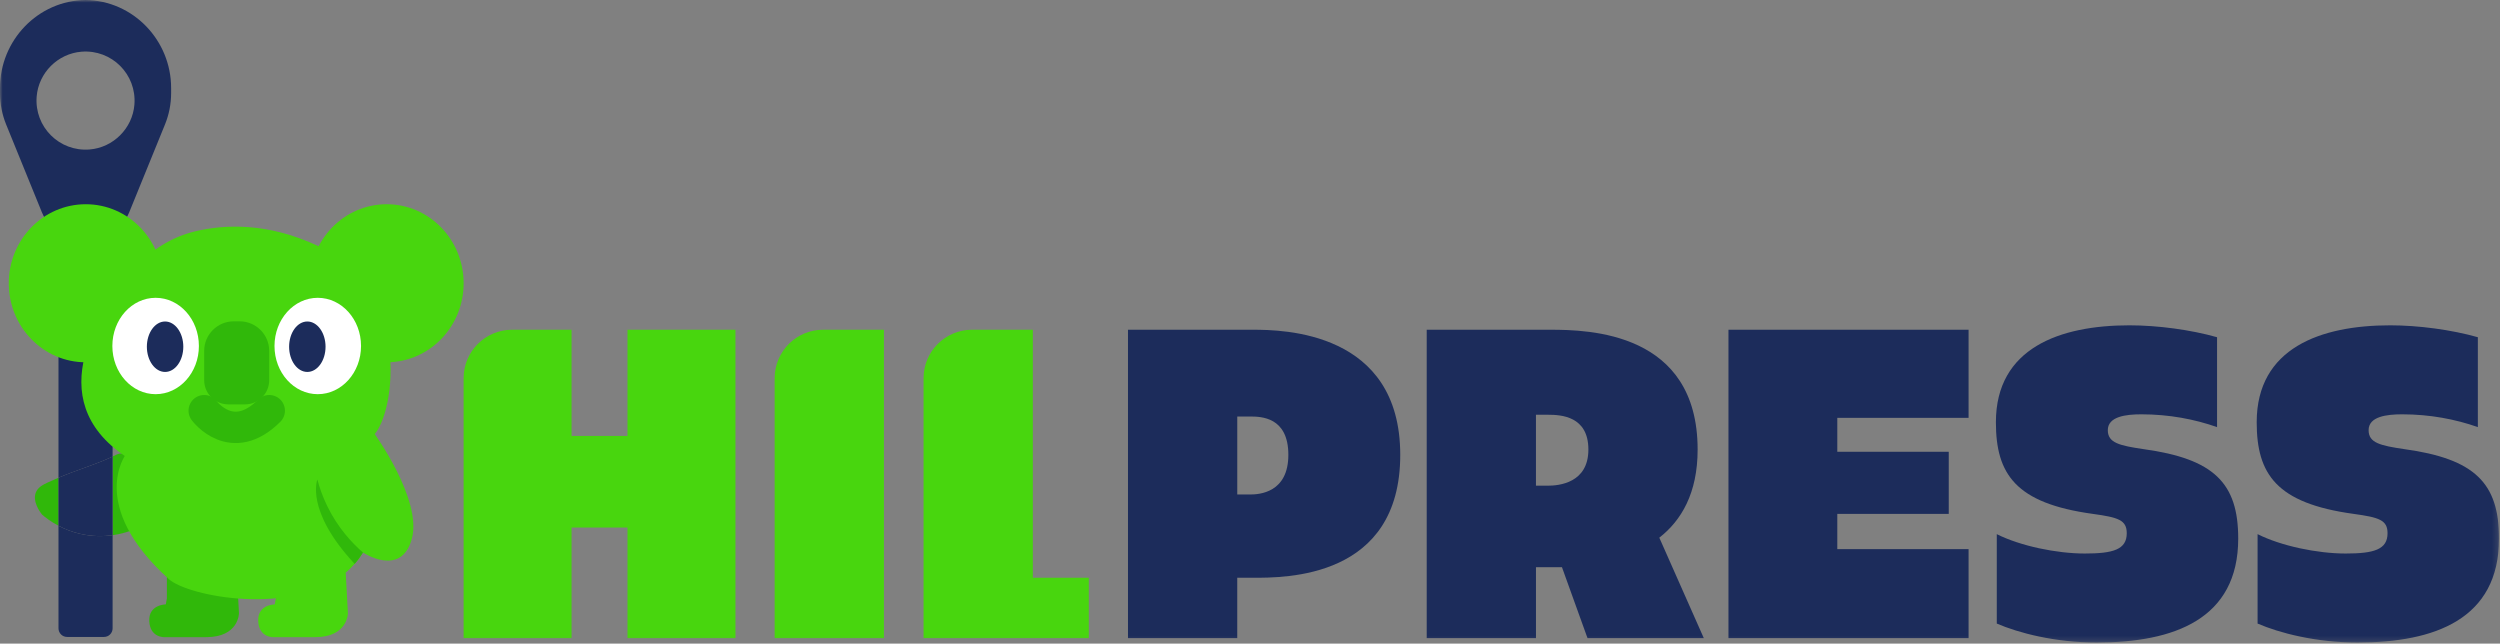
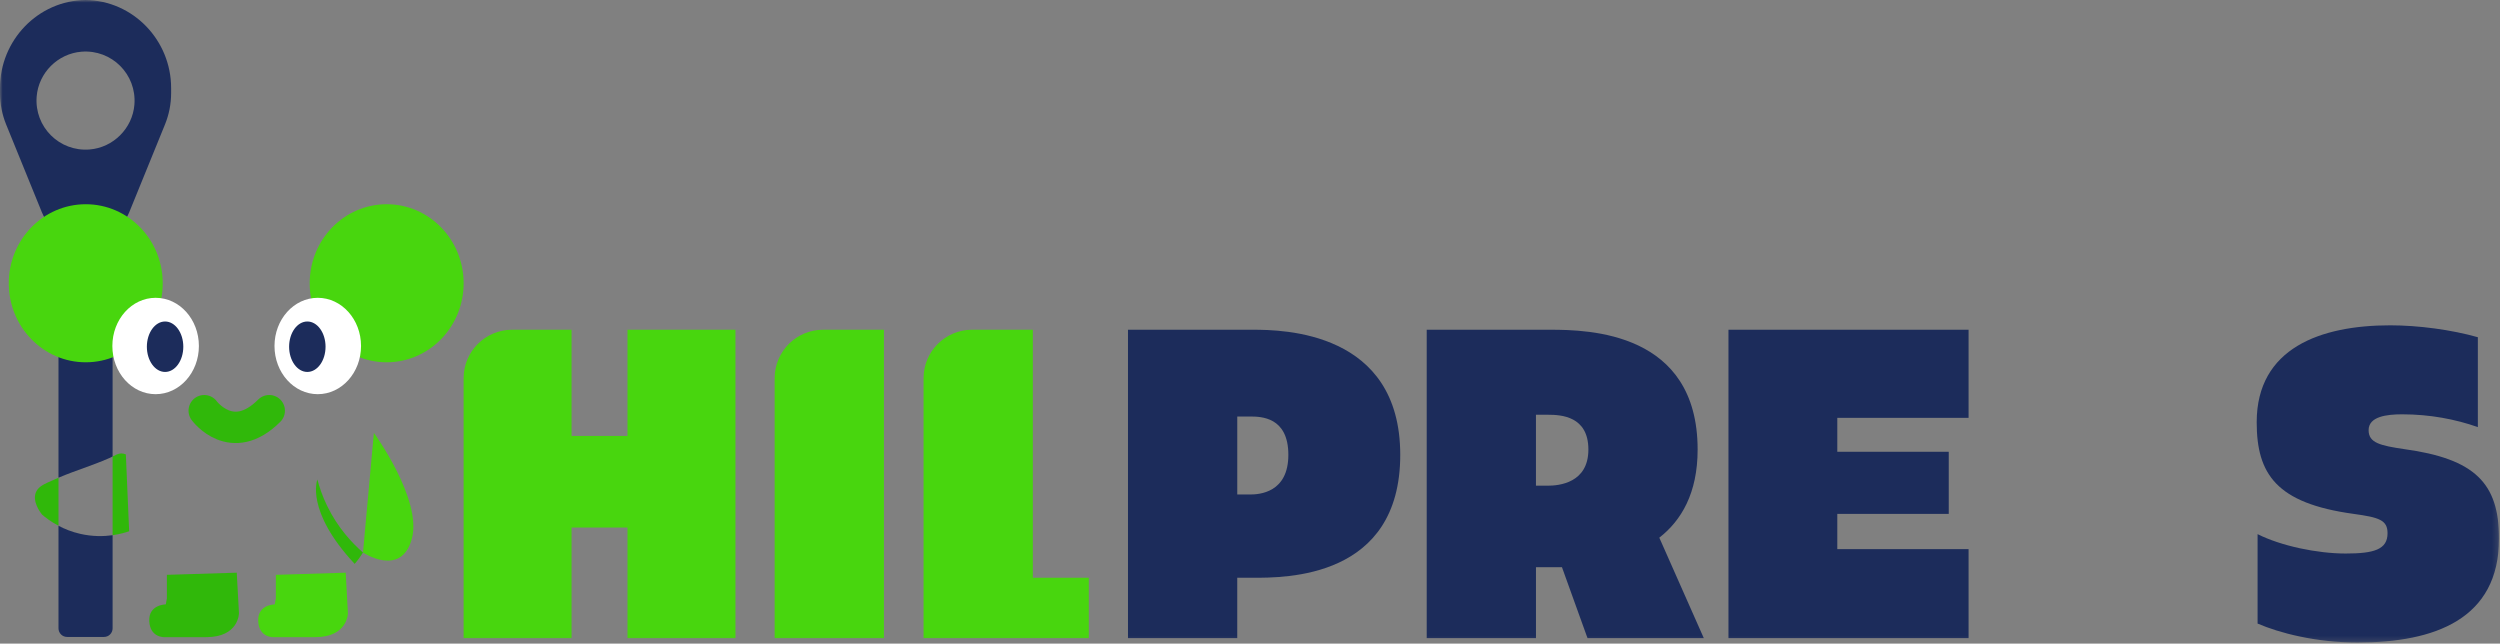
<svg xmlns="http://www.w3.org/2000/svg" width="470" height="121" viewBox="0 0 470 121" fill="none">
  <rect x="0" y="0" width="470" height="121" fill="#808080" stroke="none" />
  <g clip-path="url(#clip0_2149_23)">
    <mask id="mask0_2149_23" style="mask-type:luminance" maskUnits="userSpaceOnUse" x="0" y="0" width="470" height="121">
      <path d="M469.815 0H0V120.795H469.815V0Z" fill="white" />
    </mask>
    <g mask="url(#mask0_2149_23)">
      <path d="M44.51 107.661L44.926 115.291C44.926 115.291 44.913 119.79 38.749 119.79H30.865C30.865 119.79 28.204 119.881 28.061 116.758C27.918 113.636 31.168 113.626 31.168 113.626L31.376 112.488V108.067L44.506 107.664L44.51 107.661Z" fill="#30B80A" />
      <path d="M9.003 90.695C9.709 90.366 10.369 90.077 10.997 89.81V98.843C9.582 98.098 8.541 97.291 7.891 96.735C7.5 96.228 6.072 94.276 6.736 92.588C7.103 91.651 7.965 91.176 9.003 90.695Z" fill="#30B80A" />
      <path d="M24.28 99.877C23.617 100.105 22.54 100.423 21.171 100.618V85.822C21.756 85.523 22.228 85.263 22.774 85.246C23.044 85.237 23.331 85.289 23.659 85.425C23.666 85.575 23.672 85.724 23.679 85.874C23.877 90.542 24.079 95.209 24.28 99.877Z" fill="#30B80A" />
      <path d="M64.993 107.661L65.409 115.291C65.409 115.291 65.396 119.79 59.233 119.79H51.348C51.348 119.79 48.688 119.881 48.545 116.758C48.401 113.636 51.651 113.626 51.651 113.626L51.859 112.488V108.067L64.99 107.664L64.993 107.661Z" fill="#48D60E" />
-       <path d="M21.17 85.822V100.619C19.515 100.85 17.423 100.898 15.101 100.368C13.501 100.004 12.128 99.445 10.996 98.843V89.81C14.535 88.317 17.017 87.66 20.523 86.131C20.757 86.03 20.968 85.923 21.17 85.822Z" fill="#1C2C5B" />
      <path d="M21.17 63.724V85.822C20.968 85.923 20.757 86.031 20.523 86.131C17.017 87.66 14.535 88.317 10.996 89.81V63.724H21.17Z" fill="#1C2C5B" />
      <path d="M21.17 61.947H10.996V63.723H21.17V61.947Z" fill="#1C2C5B" />
      <path d="M21.17 100.619V118.125C21.17 119.022 20.442 119.751 19.544 119.751H12.622C11.725 119.751 10.996 119.022 10.996 118.125V98.843C12.128 99.445 13.501 100.004 15.101 100.368C17.423 100.898 19.515 100.85 21.17 100.619Z" fill="#1C2C5B" />
      <path d="M16.084 0C7.126 0.114 0 7.582 0 16.543V17.519C0 19.532 0.394 21.529 1.151 23.393L7.884 39.933C8.681 41.891 10.906 44.887 11.879 46.152C12.171 46.53 12.617 46.748 13.095 46.748H19.076C19.555 46.748 20.007 46.526 20.299 46.146C21.272 44.877 23.49 41.888 24.284 39.933L31.02 23.393C31.778 21.529 32.171 19.532 32.171 17.519V16.543C32.171 7.582 25.042 0.114 16.084 0ZM16.829 28.103C11.15 28.552 6.443 23.846 6.892 18.16C7.247 13.691 10.867 10.067 15.336 9.719C21.018 9.273 25.721 13.987 25.269 19.666C24.915 24.132 21.291 27.752 16.826 28.103H16.829Z" fill="#1C2C5B" />
      <path d="M22.014 47.515V62.956C22.014 63.379 21.669 63.723 21.246 63.723H10.926C10.5 63.723 10.158 63.379 10.158 62.956V47.515C10.158 47.092 10.503 46.748 10.926 46.748H21.246C21.669 46.748 22.014 47.092 22.014 47.515Z" fill="#1C2C5B" />
-       <path d="M31.742 108.871C16.39 95.011 23.656 85.422 23.656 85.422C23.656 85.422 42.729 100.329 70.285 81.382C70.285 81.382 74.891 99.373 64.99 107.658C55.089 115.942 35.378 112.156 31.738 108.871H31.742Z" fill="#48D60E" />
      <path d="M68.24 103.872C68.24 103.872 75.422 108.653 77.426 101.292C79.429 93.931 70.289 81.386 70.289 81.386L68.24 103.872Z" fill="#48D60E" />
      <path d="M16.12 68.111C24.112 68.111 30.591 61.459 30.591 53.253C30.591 45.047 24.112 38.395 16.12 38.395C8.128 38.395 1.649 45.047 1.649 53.253C1.649 61.459 8.128 68.111 16.12 68.111Z" fill="#48D60E" />
      <path d="M72.692 68.111C80.684 68.111 87.163 61.459 87.163 53.253C87.163 45.047 80.684 38.395 72.692 38.395C64.701 38.395 58.222 45.047 58.222 53.253C58.222 61.459 64.701 68.111 72.692 68.111Z" fill="#48D60E" />
-       <path d="M70.289 81.779C74.374 77.525 77.415 54.525 59.78 46.237C50.302 41.784 42.174 42.178 36.68 43.495C32.302 44.546 28.383 46.982 25.436 50.387C18.843 58.008 7.303 74.971 23.66 85.858C45.286 100.254 70.289 81.776 70.289 81.776V81.779Z" fill="#48D60E" />
      <path d="M66.674 106.009C57.3 95.948 59.668 90.148 59.668 90.148C60.055 91.625 60.631 93.307 61.493 95.086C63.519 99.272 66.238 102.125 68.239 103.872C68.04 104.194 67.819 104.535 67.569 104.883C67.269 105.299 66.967 105.677 66.677 106.009H66.674Z" fill="#30B80A" />
      <path d="M29.258 74.106C33.751 74.106 37.392 70.05 37.392 65.047C37.392 60.044 33.751 55.988 29.258 55.988C24.765 55.988 21.123 60.044 21.123 65.047C21.123 70.05 24.765 74.106 29.258 74.106Z" fill="white" />
      <path d="M59.74 74.106C64.233 74.106 67.875 70.05 67.875 65.047C67.875 60.044 64.233 55.988 59.74 55.988C55.248 55.988 51.605 60.044 51.605 65.047C51.605 70.05 55.248 74.106 59.74 74.106Z" fill="white" />
      <path d="M57.779 69.926C59.67 69.926 61.203 67.803 61.203 65.184C61.203 62.565 59.67 60.441 57.779 60.441C55.887 60.441 54.353 62.565 54.353 65.184C54.353 67.803 55.887 69.926 57.779 69.926Z" fill="#1C2C5B" />
      <path d="M31.036 69.926C32.928 69.926 34.461 67.803 34.461 65.184C34.461 62.565 32.928 60.441 31.036 60.441C29.145 60.441 27.611 62.565 27.611 65.184C27.611 67.803 29.145 69.926 31.036 69.926Z" fill="#1C2C5B" />
-       <path d="M43.945 60.409H45.051C48.118 60.409 50.61 62.9 50.61 65.968V71.478C50.61 73.989 48.571 76.025 46.063 76.025H42.934C40.423 76.025 38.387 73.985 38.387 71.478V65.968C38.387 62.9 40.878 60.409 43.945 60.409Z" fill="#30B80A" />
      <path d="M38.394 77.209C38.394 77.209 43.568 84.264 50.62 77.209" stroke="#30B80A" stroke-width="5.9" stroke-linecap="round" stroke-linejoin="round" />
      <path d="M87.159 71.097C87.159 66.067 91.237 61.99 96.266 61.99H107.452V81.951H117.971V61.99H138.264V119.969H117.971V99.181H107.452V119.969H87.159V71.097Z" fill="#48D60E" />
      <path d="M145.635 71.097C145.635 66.067 149.712 61.99 154.742 61.99H166.175V119.969H145.635V71.097Z" fill="#48D60E" />
      <path d="M194.17 61.99V108.62H204.692V119.966H173.63V71.097C173.63 66.067 177.707 61.99 182.737 61.99H194.17Z" fill="#48D60E" />
      <path d="M212.062 61.99H235.501C241.134 61.99 263.246 62.237 263.246 85.513C263.246 108.789 241.629 108.62 235.501 108.62H232.603V119.965H212.062V61.986V61.99ZM235.007 92.965C236.747 92.965 242.211 92.633 242.211 85.51C242.211 78.386 237.075 78.305 235.007 78.305H232.606V92.965H235.007Z" fill="#1C2C5B" />
      <path d="M268.219 61.99H291.41C298.699 61.99 319.154 62.403 319.154 84.518C319.154 92.718 316.09 97.854 311.95 101.084L320.316 119.969H298.452L293.648 106.633H288.762V119.969H268.222V61.99H268.219ZM290.997 91.309C293.069 91.309 298.617 90.812 298.617 84.518C298.617 78.224 293.482 77.974 290.997 77.974H288.759V91.309H290.997Z" fill="#1C2C5B" />
      <path d="M324.953 61.99H370.093V78.556H345.412V84.934H366.365V96.611H345.412V103.237H370.093V119.969H324.953V61.99Z" fill="#1C2C5B" />
-       <path d="M375.395 117.233V100.42C379.868 102.658 386.659 104.063 391.961 104.063C397.263 104.063 399.829 103.318 399.829 100.254C399.829 97.769 398.255 97.272 393.451 96.611C378.957 94.624 375.229 89.156 375.229 79.382C375.229 65.385 387.323 61.16 400.327 61.16C405.628 61.16 411.841 61.99 416.807 63.398V80.296C412.582 78.806 407.778 77.892 402.561 77.892C399.663 77.892 396.267 78.305 396.267 80.875C396.267 83.275 398.505 83.773 402.977 84.436C416.228 86.258 420.785 90.815 420.785 101.25C420.785 116.407 408.692 120.795 394.199 120.795C386.246 120.795 379.458 118.973 375.399 117.233H375.395Z" fill="#1C2C5B" />
      <path d="M424.425 117.233V100.42C428.897 102.658 435.688 104.063 440.99 104.063C446.292 104.063 448.858 103.318 448.858 100.254C448.858 97.769 447.284 97.272 442.48 96.611C427.986 94.624 424.259 89.156 424.259 79.382C424.259 65.385 436.352 61.16 449.356 61.16C454.658 61.16 460.87 61.99 465.837 63.398V80.296C461.612 78.806 456.808 77.892 451.59 77.892C448.692 77.892 445.297 78.305 445.297 80.875C445.297 83.275 447.534 83.773 452.007 84.436C465.258 86.258 469.815 90.815 469.815 101.25C469.815 116.407 457.721 120.795 443.228 120.795C435.275 120.795 428.487 118.973 424.428 117.233H424.425Z" fill="#1C2C5B" />
    </g>
  </g>
  <defs>
    <clipPath id="clip0_2149_23">
      <rect width="470" height="121" fill="white" />
    </clipPath>
  </defs>
</svg>